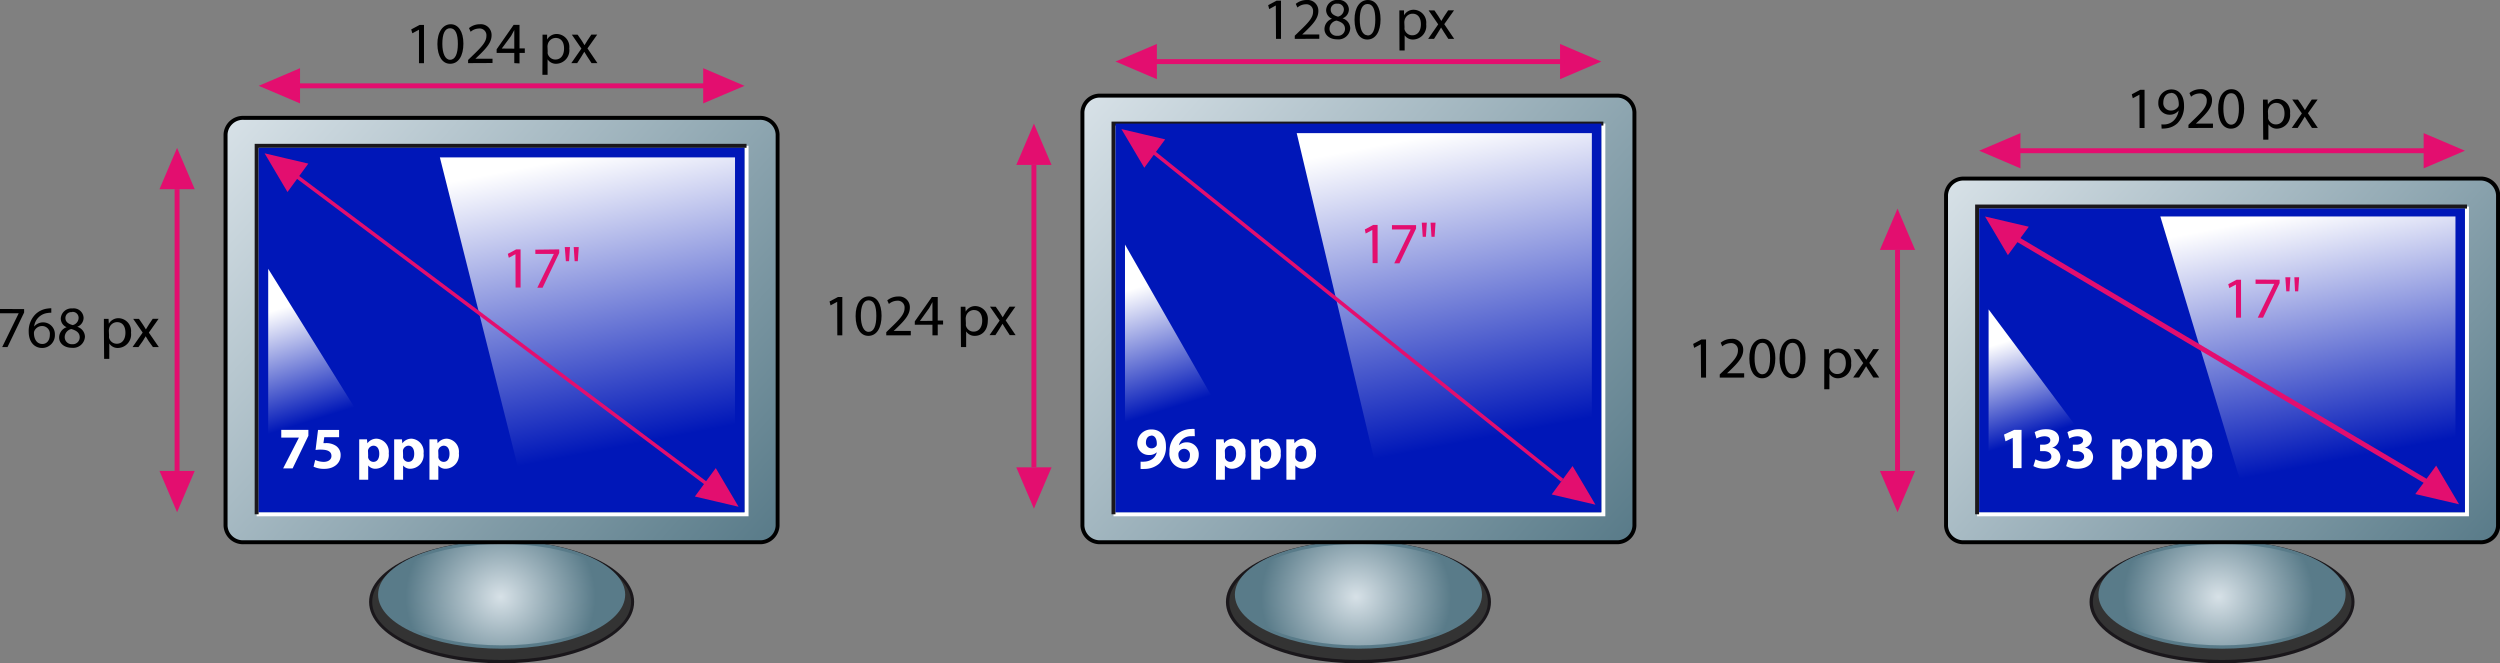
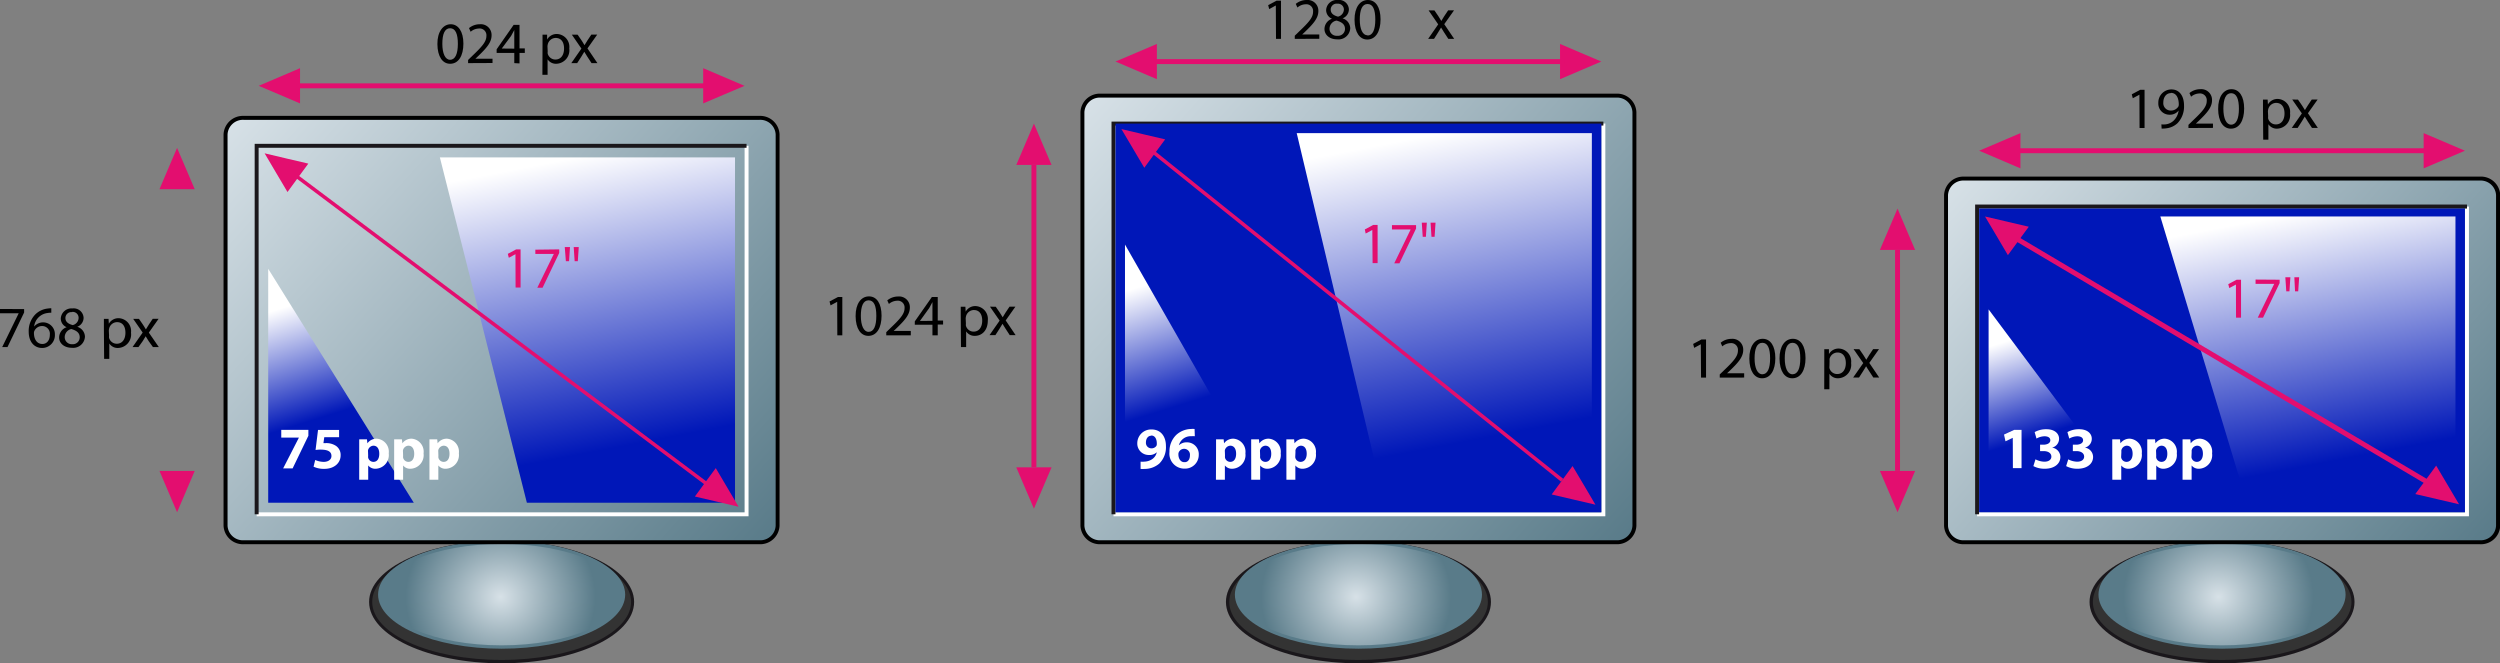
<svg xmlns="http://www.w3.org/2000/svg" xmlns:xlink="http://www.w3.org/1999/xlink" viewBox="0 0 424.96 112.75">
  <rect x="0" y="0" width="424.96" height="112.75" fill="#808080" stroke="none" />
  <defs>
    <style>.cls-1{fill:#333;}.cls-2{fill:#1a171b;}.cls-3{fill:url(#radial-gradient);}.cls-4{fill:#597b89;}.cls-5{fill:url(#linear-gradient);}.cls-6{fill:#fff;}.cls-7{fill:#e30e6f;}.cls-8{fill:#0017b8;}.cls-9{fill:url(#linear-gradient-2);}.cls-10{fill:url(#linear-gradient-3);}.cls-11{fill:url(#radial-gradient-2);}.cls-12{fill:url(#linear-gradient-4);}.cls-13{fill:url(#linear-gradient-5);}.cls-14{fill:url(#linear-gradient-6);}.cls-15{fill:url(#radial-gradient-3);}.cls-16{fill:url(#linear-gradient-7);}.cls-17{fill:url(#linear-gradient-8);}.cls-18{fill:url(#linear-gradient-9);}</style>
    <radialGradient id="radial-gradient" cx="110.66" cy="104.98" r="14.15" gradientTransform="translate(-41.07 -9.82) scale(1.14 1.06)" gradientUnits="userSpaceOnUse">
      <stop offset="0" stop-color="#d7e1e7" />
      <stop offset="1" stop-color="#597b89" />
    </radialGradient>
    <linearGradient id="linear-gradient" x1="41.79" y1="17.03" x2="128.56" y2="95.01" gradientTransform="matrix(1, 0, 0, 1, 0, 0)" xlink:href="#radial-gradient" />
    <linearGradient id="linear-gradient-2" x1="47.65" y1="52.46" x2="53.55" y2="71.32" gradientUnits="userSpaceOnUse">
      <stop offset="0" stop-color="#fff" />
      <stop offset="1" stop-color="#0017b8" />
    </linearGradient>
    <linearGradient id="linear-gradient-3" x1="99.8" y1="26.43" x2="109.2" y2="75.22" xlink:href="#linear-gradient-2" />
    <radialGradient id="radial-gradient-2" cx="238.23" cy="104.98" r="14.15" xlink:href="#radial-gradient" />
    <linearGradient id="linear-gradient-4" x1="186.49" y1="14.29" x2="275.15" y2="93.97" gradientTransform="matrix(1, 0, 0, 1, 0, 0)" xlink:href="#radial-gradient" />
    <linearGradient id="linear-gradient-5" x1="192.44" y1="49.16" x2="198.78" y2="69.44" xlink:href="#linear-gradient-2" />
    <linearGradient id="linear-gradient-6" x1="245.49" y1="22.54" x2="255.38" y2="73.87" xlink:href="#linear-gradient-2" />
    <radialGradient id="radial-gradient-3" cx="366.81" cy="104.98" r="14.15" xlink:href="#radial-gradient" />
    <linearGradient id="linear-gradient-7" x1="336.83" y1="24.53" x2="418.42" y2="97.85" gradientTransform="matrix(1, 0, 0, 1, 0, 0)" xlink:href="#radial-gradient" />
    <linearGradient id="linear-gradient-8" x1="341.69" y1="57.82" x2="346.76" y2="74.05" xlink:href="#linear-gradient-2" />
    <linearGradient id="linear-gradient-9" x1="392.12" y1="35.86" x2="400.18" y2="77.67" xlink:href="#linear-gradient-2" />
  </defs>
  <g id="Calque_2" data-name="Calque 2">
    <g id="Calque_1-2" data-name="Calque 1">
      <path class="cls-1" d="M107.5,102.32c0,5.6-10,10.14-22.23,10.14S63,107.92,63,102.32,73,92.17,85.27,92.17,107.5,96.71,107.5,102.32Z" />
      <path class="cls-2" d="M85.27,112.75c-12.42,0-22.53-4.68-22.53-10.43S72.85,91.89,85.27,91.89s22.52,4.68,22.52,10.43S97.68,112.75,85.27,112.75Zm0-20.29c-12.11,0-22,4.42-22,9.86s9.85,9.86,22,9.86,22-4.42,22-9.86S97.37,92.46,85.27,92.46Z" />
      <path class="cls-3" d="M106,101.08C106,106,96.71,110,85.27,110s-20.72-4-20.72-8.91,9.27-8.91,20.72-8.91S106,96.16,106,101.08Z" />
      <path class="cls-4" d="M85.27,110.27c-11.58,0-21-4.12-21-9.19s9.42-9.19,21-9.19,21,4.12,21,9.19S96.84,110.27,85.27,110.27Zm0-17.81c-11.27,0-20.43,3.87-20.43,8.62S74,109.7,85.27,109.7s20.42-3.87,20.42-8.62S96.53,92.46,85.27,92.46Z" />
      <path class="cls-5" d="M132.18,89.36a2.94,2.94,0,0,1-3.06,2.81H41.41a2.94,2.94,0,0,1-3.06-2.81V22.85A3,3,0,0,1,41.41,20h87.71a3,3,0,0,1,3.06,2.82Z" />
      <path d="M129.12,92.51H41.42A3.3,3.3,0,0,1,38,89.36V22.85a3.29,3.29,0,0,1,3.41-3.15h87.7a3.29,3.29,0,0,1,3.4,3.15V89.36A3.29,3.29,0,0,1,129.12,92.51ZM41.42,20.37a2.62,2.62,0,0,0-2.74,2.48V89.36a2.62,2.62,0,0,0,2.74,2.48h87.7a2.62,2.62,0,0,0,2.73-2.48V22.85a2.62,2.62,0,0,0-2.73-2.48Z" />
      <polygon class="cls-6" points="127.24 87.76 43.63 87.76 43.63 87.09 126.57 87.09 126.57 24.78 127.24 24.78 127.24 87.76" />
      <polygon class="cls-2" points="43.96 87.42 43.29 87.42 43.29 24.45 126.9 24.45 126.9 25.12 43.96 25.12 43.96 87.42" />
      <polygon class="cls-7" points="43.97 14.59 47.49 13.09 51 11.59 51 14.59 51 17.58 47.49 16.08 43.97 14.59" />
      <polygon class="cls-7" points="126.56 14.59 123.05 16.08 119.53 17.58 119.53 14.59 119.53 11.59 123.05 13.09 126.56 14.59" />
      <rect class="cls-7" x="50.21" y="14.17" width="70.12" height="0.84" />
-       <path d="M71.22,5.05h0l-1.13.61L69.9,5l1.42-.76h.75v6.5h-.85Z" />
      <path d="M76.51,10.84c-1.27,0-2.14-1.19-2.16-3.34s1-3.38,2.27-3.38,2.15,1.22,2.15,3.29-.83,3.43-2.25,3.43Zm0-.68c.89,0,1.32-1.05,1.32-2.71s-.4-2.65-1.32-2.65-1.32,1-1.32,2.65.5,2.71,1.31,2.71Z" />
      <path d="M79.57,10.73v-.54l.69-.67c1.66-1.58,2.42-2.42,2.42-3.4A1.15,1.15,0,0,0,81.4,4.85,2.21,2.21,0,0,0,80,5.4l-.28-.62a2.89,2.89,0,0,1,1.84-.66,1.83,1.83,0,0,1,2,1.89c0,1.2-.87,2.17-2.24,3.49l-.51.48v0h2.91v.73Z" />
      <path d="M87.42,10.73V9h-3V8.38l2.89-4.15h1v4h.9V9h-.9v1.78Zm0-2.46V6.1q0-.51,0-1h0c-.2.38-.36.66-.54,1L85.29,8.25v0Z" />
      <path d="M92.22,7.47c0-.62,0-1.12,0-1.58H93l0,.83h0a1.87,1.87,0,0,1,1.71-.94,2.19,2.19,0,0,1,2.06,2.46,2.3,2.3,0,0,1-2.2,2.6,1.69,1.69,0,0,1-1.49-.76h0v2.63h-.88Zm.88,1.29a1.42,1.42,0,0,0,0,.36,1.35,1.35,0,0,0,1.31,1c.93,0,1.47-.76,1.47-1.87s-.5-1.8-1.43-1.8a1.4,1.4,0,0,0-1.34,1.09,2.11,2.11,0,0,0-.05.35Z" />
      <path d="M98.18,5.89l.69,1c.18.27.33.51.49.79h0c.16-.29.32-.54.49-.8l.67-1h1L99.86,8.23l1.69,2.5h-1l-.71-1.09c-.19-.28-.35-.55-.52-.84h0c-.16.29-.33.55-.51.84l-.7,1.09h-1l1.72-2.47L97.2,5.89Z" />
      <polygon class="cls-7" points="30.1 25.14 31.6 28.65 33.1 32.16 30.1 32.16 27.11 32.16 28.6 28.65 30.1 25.14" />
      <polygon class="cls-7" points="30.1 87.07 28.6 83.56 27.11 80.05 30.1 80.05 33.1 80.05 31.6 83.56 30.1 87.07" />
-       <rect class="cls-7" x="29.68" y="32.16" width="0.84" height="47.89" />
      <path d="M4.1,52.54v.58L1.27,59H.37l2.81-5.75v0H0v-.73Z" />
      <path d="M8.72,53.16a3.26,3.26,0,0,0-.66.05,2.6,2.6,0,0,0-2.26,2.3h0a2,2,0,0,1,3.53,1.34,2.17,2.17,0,0,1-2.16,2.3c-1.38,0-2.29-1.08-2.29-2.77A4,4,0,0,1,6,53.45a3.54,3.54,0,0,1,2.08-1,4.23,4.23,0,0,1,.64-.05ZM7.21,58.47c.75,0,1.26-.63,1.26-1.56a1.32,1.32,0,0,0-1.34-1.49,1.44,1.44,0,0,0-1.27.8.82.82,0,0,0-.09.38c0,1.07.51,1.87,1.43,1.87Z" />
      <path d="M12.31,52.43a1.68,1.68,0,0,1,1.9,1.6,1.65,1.65,0,0,1-1.08,1.52v0a1.81,1.81,0,0,1,1.31,1.68,2,2,0,0,1-2.21,1.89c-1.36,0-2.18-.8-2.18-1.75a1.87,1.87,0,0,1,1.28-1.75v0a1.61,1.61,0,0,1-1-1.46,1.82,1.82,0,0,1,2-1.73Zm-.06,6.08a1.18,1.18,0,0,0,1.3-1.16c0-.78-.55-1.17-1.43-1.42A1.42,1.42,0,0,0,11,57.28a1.2,1.2,0,0,0,1.29,1.23Zm0-5.45a1,1,0,0,0-1.13,1c0,.65.49,1,1.24,1.2a1.28,1.28,0,0,0,1-1.18,1,1,0,0,0-1.09-1.06Z" />
      <path d="M17.66,55.78c0-.62,0-1.12,0-1.58h.79l.05.83h0a1.87,1.87,0,0,1,1.71-.94,2.19,2.19,0,0,1,2.06,2.46,2.3,2.3,0,0,1-2.2,2.6,1.69,1.69,0,0,1-1.49-.76h0V61h-.88Zm.88,1.29a1.42,1.42,0,0,0,0,.36,1.35,1.35,0,0,0,1.31,1c.93,0,1.47-.76,1.47-1.87s-.5-1.8-1.43-1.8a1.4,1.4,0,0,0-1.34,1.09,2.11,2.11,0,0,0-.05.35Z" />
      <path d="M23.62,54.2l.69,1c.18.27.33.51.49.79h0c.16-.29.32-.54.49-.8l.67-1h1L25.3,56.54,27,59H26L25.28,58c-.19-.28-.35-.55-.52-.84h0c-.16.29-.33.55-.51.84L23.53,59h-1l1.72-2.47L22.64,54.2Z" />
-       <rect class="cls-8" x="43.97" y="25.13" width="82.58" height="61.94" />
      <polygon class="cls-9" points="70.34 85.46 45.59 85.46 45.59 45.69 70.34 85.46" />
      <polygon class="cls-10" points="124.94 85.46 89.56 85.46 74.77 26.75 124.94 26.75 124.94 85.46" />
      <rect class="cls-7" x="84.96" y="11.86" width="0.61" height="88.49" transform="translate(-10.78 90.65) rotate(-53.13)" />
      <polygon class="cls-7" points="125.55 86.14 121.84 85.27 118.12 84.4 119.89 81.98 121.67 79.57 123.61 82.86 125.55 86.14" />
      <polygon class="cls-7" points="44.98 26.06 48.69 26.94 52.41 27.81 50.64 30.22 48.87 32.64 46.92 29.35 44.98 26.06" />
      <path class="cls-7" d="M87.62,43.21h0l-1.13.61-.17-.67,1.42-.76h.75v6.49h-.85Z" />
      <path class="cls-7" d="M95.06,42.39V43l-2.83,5.91h-.9l2.81-5.74v0H91v-.73Z" />
      <path class="cls-7" d="M96.89,42l-.16,2.4h-.54L96,42Zm1.49,0-.16,2.4h-.54L97.52,42Z" />
      <path class="cls-6" d="M52.42,73.07v1l-2.68,5.55H48.13l2.68-5.23v0h-3V73.07Z" />
      <path class="cls-6" d="M57.64,74.32H55.12l-.14,1,.42,0a3,3,0,0,1,1.71.47,1.85,1.85,0,0,1,.79,1.63c0,1.21-1,2.28-2.79,2.28a4.13,4.13,0,0,1-1.81-.37l.28-1.14a3.64,3.64,0,0,0,1.46.32c.63,0,1.3-.3,1.3-1s-.53-1.08-1.83-1.08a5.39,5.39,0,0,0-.87.06l.42-3.41h3.58Z" />
      <path class="cls-6" d="M61.06,76.32c0-.64,0-1.18,0-1.64h1.32l.07.68h0a1.9,1.9,0,0,1,1.63-.79,2.22,2.22,0,0,1,2,2.49,2.33,2.33,0,0,1-2.22,2.62,1.52,1.52,0,0,1-1.27-.56h0v2.43H61.06Zm1.52,1.15a1.58,1.58,0,0,0,0,.32.92.92,0,0,0,.89.72c.66,0,1-.55,1-1.38s-.35-1.37-1-1.37a1,1,0,0,0-.91.77,1.18,1.18,0,0,0,0,.27Z" />
      <path class="cls-6" d="M67,76.32c0-.64,0-1.18,0-1.64h1.32l.07.68h0A1.9,1.9,0,0,1,70,74.57a2.21,2.21,0,0,1,2,2.49,2.32,2.32,0,0,1-2.21,2.62,1.52,1.52,0,0,1-1.27-.56h0v2.43H67Zm1.52,1.15a1.58,1.58,0,0,0,0,.32.92.92,0,0,0,.89.72c.66,0,1-.55,1-1.38s-.35-1.37-1-1.37a1,1,0,0,0-.91.77,1.18,1.18,0,0,0,0,.27Z" />
      <path class="cls-6" d="M73,76.32c0-.64,0-1.18,0-1.64h1.32l.07.68h0A1.9,1.9,0,0,1,76,74.57a2.22,2.22,0,0,1,2,2.49,2.33,2.33,0,0,1-2.22,2.62,1.52,1.52,0,0,1-1.27-.56h0v2.43H73Zm1.52,1.15a1.58,1.58,0,0,0,0,.32.92.92,0,0,0,.89.72c.66,0,1-.55,1-1.38s-.35-1.37-1-1.37a1,1,0,0,0-.91.77,1.18,1.18,0,0,0,0,.27Z" />
      <path class="cls-1" d="M253.15,102.32c0,5.6-10,10.14-22.24,10.14s-22.24-4.54-22.24-10.14,10-10.15,22.24-10.15S253.15,96.71,253.15,102.32Z" />
      <path class="cls-2" d="M230.91,112.75c-12.42,0-22.52-4.68-22.52-10.43s10.1-10.43,22.52-10.43,22.53,4.68,22.53,10.43S243.33,112.75,230.91,112.75Zm0-20.29c-12.1,0-21.95,4.42-21.95,9.86s9.85,9.86,21.95,9.86,22-4.42,22-9.86S243,92.46,230.91,92.46Z" />
      <path class="cls-11" d="M251.62,101.08c0,4.92-9.27,8.91-20.71,8.91s-20.71-4-20.71-8.91,9.27-8.91,20.71-8.91S251.62,96.16,251.62,101.08Z" />
      <path class="cls-4" d="M230.91,110.27c-11.58,0-21-4.12-21-9.19s9.42-9.19,21-9.19,21,4.12,21,9.19S242.49,110.27,230.91,110.27Zm0-17.81c-11.26,0-20.42,3.87-20.42,8.62s9.16,8.62,20.42,8.62,20.43-3.87,20.43-8.62S242.18,92.46,230.91,92.46Z" />
      <path class="cls-12" d="M277.83,89.36a2.94,2.94,0,0,1-3.06,2.81H187.06A3,3,0,0,1,184,89.36V19.07a3,3,0,0,1,3.07-2.82h87.71a3,3,0,0,1,3.06,2.82Z" />
-       <path d="M274.77,92.51H187.06a3.29,3.29,0,0,1-3.4-3.15V19.07a3.29,3.29,0,0,1,3.4-3.15h87.71a3.28,3.28,0,0,1,3.39,3.15V89.36A3.28,3.28,0,0,1,274.77,92.51ZM187.06,16.59a2.62,2.62,0,0,0-2.73,2.48V89.36a2.63,2.63,0,0,0,2.73,2.48h87.71a2.62,2.62,0,0,0,2.72-2.48V19.07a2.61,2.61,0,0,0-2.72-2.48Z" />
+       <path d="M274.77,92.51H187.06a3.29,3.29,0,0,1-3.4-3.15V19.07a3.29,3.29,0,0,1,3.4-3.15h87.71a3.28,3.28,0,0,1,3.39,3.15V89.36A3.28,3.28,0,0,1,274.77,92.51M187.06,16.59a2.62,2.62,0,0,0-2.73,2.48V89.36a2.63,2.63,0,0,0,2.73,2.48h87.71a2.62,2.62,0,0,0,2.72-2.48V19.07a2.61,2.61,0,0,0-2.72-2.48Z" />
      <polygon class="cls-6" points="272.88 87.76 189.28 87.76 189.28 87.09 272.21 87.09 272.21 21 272.88 21 272.88 87.76" />
      <polygon class="cls-2" points="189.61 87.42 188.94 87.42 188.94 20.67 272.55 20.67 272.55 21.34 189.61 21.34 189.61 87.42" />
      <polygon class="cls-7" points="189.62 10.46 193.13 8.97 196.65 7.47 196.65 10.46 196.65 13.46 193.13 11.96 189.62 10.46" />
      <polygon class="cls-7" points="272.2 10.46 268.69 11.96 265.18 13.46 265.18 10.46 265.18 7.47 268.69 8.97 272.2 10.46" />
      <rect class="cls-7" x="195.85" y="10.05" width="70.12" height="0.84" />
      <path d="M216.87.93h0l-1.13.61-.17-.67L217,.11h.75v6.5h-.85Z" />
      <path d="M220.09,6.61V6.07l.69-.67C222.44,3.82,223.2,3,223.2,2A1.15,1.15,0,0,0,221.92.73a2.21,2.21,0,0,0-1.38.55l-.28-.62A2.89,2.89,0,0,1,222.1,0a1.83,1.83,0,0,1,2,1.89c0,1.2-.87,2.17-2.24,3.49l-.51.48v0h2.91v.73Z" />
      <path d="M227.39,0a1.68,1.68,0,0,1,1.9,1.6,1.65,1.65,0,0,1-1.08,1.52v0a1.81,1.81,0,0,1,1.31,1.68,2,2,0,0,1-2.21,1.89c-1.35,0-2.17-.8-2.17-1.75a1.86,1.86,0,0,1,1.28-1.75v0a1.61,1.61,0,0,1-1-1.46,1.82,1.82,0,0,1,2-1.73Zm-.06,6.08a1.18,1.18,0,0,0,1.3-1.16c0-.78-.55-1.17-1.43-1.42A1.41,1.41,0,0,0,226,4.85a1.18,1.18,0,0,0,1.28,1.23Zm0-5.45a1,1,0,0,0-1.13,1c0,.65.49,1,1.24,1.2a1.28,1.28,0,0,0,1-1.18A1,1,0,0,0,227.35.63Z" />
      <path d="M232.41,6.72c-1.27,0-2.14-1.19-2.16-3.34S231.2,0,232.52,0s2.15,1.22,2.15,3.29-.83,3.43-2.25,3.43Zm.05-.68c.89,0,1.32-1,1.32-2.71s-.4-2.65-1.32-2.65-1.32,1-1.32,2.65S231.64,6,232.45,6Z" />
-       <path d="M237.87,3.35c0-.62,0-1.12,0-1.58h.79l0,.83h0a1.87,1.87,0,0,1,1.71-.94,2.19,2.19,0,0,1,2.06,2.46,2.3,2.3,0,0,1-2.2,2.6A1.69,1.69,0,0,1,238.77,6h0V8.58h-.88Zm.88,1.29a1.42,1.42,0,0,0,0,.36,1.35,1.35,0,0,0,1.31,1c.93,0,1.47-.76,1.47-1.87s-.5-1.8-1.43-1.8a1.4,1.4,0,0,0-1.34,1.09,2.11,2.11,0,0,0-.05.35Z" />
      <path d="M243.83,1.77l.68,1c.18.27.33.51.49.79h0c.16-.29.32-.54.49-.8l.67-1h1L245.5,4.11l1.69,2.5h-1l-.71-1.09c-.19-.28-.35-.55-.52-.84h0c-.16.29-.33.55-.51.84l-.69,1.09h-1l1.71-2.47-1.63-2.37Z" />
      <polygon class="cls-7" points="175.75 21.01 177.25 24.53 178.75 28.04 175.75 28.04 172.75 28.04 174.25 24.53 175.75 21.01" />
      <polygon class="cls-7" points="175.75 86.46 174.25 82.95 172.75 79.44 175.75 79.44 178.75 79.44 177.25 82.95 175.75 86.46" />
      <rect class="cls-7" x="175.33" y="28.04" width="0.84" height="51.4" />
      <path d="M142.31,51.3h0l-1.13.61-.17-.67,1.42-.75h.75V57h-.85Z" />
      <path d="M147.6,57.09c-1.27,0-2.14-1.19-2.16-3.34s.95-3.37,2.27-3.37,2.14,1.21,2.14,3.28-.82,3.43-2.24,3.43Zm.05-.68c.89,0,1.31-1,1.31-2.71s-.39-2.65-1.31-2.65-1.32,1-1.32,2.65.5,2.71,1.31,2.71Z" />
      <path d="M150.65,57v-.54l.69-.67c1.66-1.58,2.42-2.42,2.42-3.4a1.15,1.15,0,0,0-1.28-1.27,2.21,2.21,0,0,0-1.38.55l-.28-.61a2.89,2.89,0,0,1,1.84-.66,1.82,1.82,0,0,1,2,1.88c0,1.2-.87,2.17-2.24,3.49l-.51.48v0h2.91V57Z" />
      <path d="M158.5,57V55.2h-3v-.57l2.9-4.14h1v4h.91v.68h-.91V57Zm0-2.46V52.35q0-.51,0-1h0c-.2.38-.36.66-.54,1l-1.59,2.21v0Z" />
      <path d="M163.31,53.72c0-.62,0-1.12,0-1.58h.79l.05.83h0a1.86,1.86,0,0,1,1.7-.94,2.19,2.19,0,0,1,2.06,2.46c0,1.74-1.06,2.6-2.19,2.6a1.69,1.69,0,0,1-1.49-.76h0V59h-.88Zm.88,1.29a1.42,1.42,0,0,0,0,.36,1.35,1.35,0,0,0,1.31,1c.92,0,1.46-.76,1.46-1.87s-.5-1.8-1.42-1.8a1.4,1.4,0,0,0-1.34,1.09,2.11,2.11,0,0,0-.05.35Z" />
      <path d="M169.26,52.14l.69,1c.18.27.33.51.49.79h0c.16-.29.32-.54.49-.8l.67-1h1l-1.65,2.34,1.69,2.5h-1l-.71-1.09c-.19-.28-.35-.55-.52-.84h0c-.16.29-.33.55-.51.84l-.7,1.09h-1l1.72-2.47-1.64-2.37Z" />
      <rect class="cls-8" x="189.62" y="21.01" width="82.58" height="66.07" />
      <polygon class="cls-13" points="215.99 84.9 191.23 84.9 191.23 41.57 215.99 84.9" />
      <polygon class="cls-14" points="270.59 84.9 235.21 84.9 220.42 22.63 270.59 22.63 270.59 84.9" />
      <rect class="cls-7" x="230.22" y="8.64" width="0.61" height="89.78" transform="translate(44.49 199.81) rotate(-51.25)" />
      <polygon class="cls-7" points="271.2 85.79 267.48 84.92 263.76 84.05 265.54 81.63 267.31 79.22 269.26 82.5 271.2 85.79" />
      <polygon class="cls-7" points="190.62 21.94 194.34 22.82 198.06 23.69 196.28 26.1 194.51 28.52 192.57 25.23 190.62 21.94" />
      <path class="cls-7" d="M233.27,39.09h0l-1.13.61L232,39l1.42-.76h.75v6.49h-.85Z" />
      <path class="cls-7" d="M240.71,38.27v.58l-2.83,5.91H237L239.79,39v0h-3.18v-.73Z" />
      <path class="cls-7" d="M242.54,37.85l-.16,2.4h-.54l-.16-2.4Zm1.48,0-.16,2.4h-.53l-.16-2.4Z" />
      <path class="cls-6" d="M193.88,78.47a2.79,2.79,0,0,0,.65,0,2.52,2.52,0,0,0,1.29-.4,1.91,1.91,0,0,0,.82-1.2h0a1.76,1.76,0,0,1-1.32.47,1.94,1.94,0,0,1-2-2A2.35,2.35,0,0,1,195.73,73c1.67,0,2.46,1.28,2.46,2.8a3.9,3.9,0,0,1-1.13,3,3.82,3.82,0,0,1-2.5.91,5.09,5.09,0,0,1-.68,0Zm1.8-4.4c-.51,0-.89.46-.89,1.14a.93.93,0,0,0,.92,1,1,1,0,0,0,.86-.42.8.8,0,0,0,.07-.39c0-.69-.26-1.37-.95-1.37Z" />
      <path class="cls-6" d="M203.1,74.15a4.18,4.18,0,0,0-.59,0,2.07,2.07,0,0,0-2.12,1.55h0a1.88,1.88,0,0,1,1.38-.51,2,2,0,0,1,2,2.12,2.33,2.33,0,0,1-2.39,2.35,2.55,2.55,0,0,1-2.59-2.84,3.9,3.9,0,0,1,1.16-2.9,3.86,3.86,0,0,1,2.5-1,3.2,3.2,0,0,1,.61,0Zm-1.7,4.41c.53,0,.87-.49.87-1.15a1,1,0,0,0-1-1.12,1,1,0,0,0-.89.57.8.8,0,0,0-.07.39c0,.69.36,1.31,1,1.31Z" />
      <path class="cls-6" d="M206.71,76.32c0-.64,0-1.18,0-1.64H208l.07.68h0a1.9,1.9,0,0,1,1.63-.79,2.22,2.22,0,0,1,2,2.49,2.33,2.33,0,0,1-2.22,2.62,1.52,1.52,0,0,1-1.27-.56h0v2.43h-1.52Zm1.52,1.15a1.58,1.58,0,0,0,0,.32.92.92,0,0,0,.89.72c.66,0,1-.55,1-1.38s-.35-1.37-1-1.37a1,1,0,0,0-.91.77,1.18,1.18,0,0,0,0,.27Z" />
      <path class="cls-6" d="M212.68,76.32c0-.64,0-1.18,0-1.64H214l.07.68h0a1.9,1.9,0,0,1,1.63-.79,2.22,2.22,0,0,1,2,2.49,2.33,2.33,0,0,1-2.22,2.62,1.52,1.52,0,0,1-1.27-.56h0v2.43h-1.52Zm1.52,1.15a1.58,1.58,0,0,0,0,.32.92.92,0,0,0,.89.72c.66,0,1-.55,1-1.38s-.35-1.37-1-1.37a1,1,0,0,0-.91.77,1.18,1.18,0,0,0,0,.27Z" />
      <path class="cls-6" d="M218.66,76.32c0-.64,0-1.18,0-1.64h1.32l.07.68h0a1.9,1.9,0,0,1,1.63-.79,2.22,2.22,0,0,1,2,2.49,2.33,2.33,0,0,1-2.22,2.62,1.52,1.52,0,0,1-1.27-.56h0v2.43h-1.52Zm1.52,1.15a1.58,1.58,0,0,0,0,.32.92.92,0,0,0,.89.72c.66,0,1.05-.55,1.05-1.38s-.35-1.37-1-1.37a1,1,0,0,0-.91.77,1.18,1.18,0,0,0,0,.27Z" />
      <path class="cls-1" d="M400,102.32c0,5.6-10,10.14-22.24,10.14s-22.24-4.54-22.24-10.14,10-10.15,22.24-10.15S400,96.71,400,102.32Z" />
      <path class="cls-2" d="M377.71,112.75c-12.42,0-22.52-4.68-22.52-10.43s10.1-10.43,22.52-10.43,22.52,4.68,22.52,10.43S390.13,112.75,377.71,112.75Zm0-20.29c-12.1,0-21.95,4.42-21.95,9.86s9.85,9.86,21.95,9.86,22-4.42,22-9.86S389.82,92.46,377.71,92.46Z" />
      <path class="cls-15" d="M398.42,101.08c0,4.92-9.27,8.91-20.71,8.91S357,106,357,101.08s9.27-8.91,20.71-8.91S398.42,96.16,398.42,101.08Z" />
      <path class="cls-4" d="M377.71,110.27c-11.58,0-21-4.12-21-9.19s9.42-9.19,21-9.19,21,4.12,21,9.19S389.29,110.27,377.71,110.27Zm0-17.81c-11.26,0-20.43,3.87-20.43,8.62s9.17,8.62,20.43,8.62,20.43-3.87,20.43-8.62S389,92.46,377.71,92.46Z" />
      <path class="cls-16" d="M424.63,89.36a2.94,2.94,0,0,1-3.06,2.81H333.86a3,3,0,0,1-3.07-2.81V33.17a3,3,0,0,1,3.07-2.81h87.71a2.94,2.94,0,0,1,3.06,2.81Z" />
      <path d="M421.57,92.51H333.86a3.29,3.29,0,0,1-3.4-3.15V33.17a3.29,3.29,0,0,1,3.4-3.15h87.71A3.28,3.28,0,0,1,425,33.17V89.36A3.28,3.28,0,0,1,421.57,92.51ZM333.86,30.69a2.62,2.62,0,0,0-2.73,2.48V89.36a2.61,2.61,0,0,0,2.73,2.48h87.71a2.61,2.61,0,0,0,2.72-2.48V33.17a2.62,2.62,0,0,0-2.72-2.48Z" />
      <polygon class="cls-6" points="419.68 87.76 336.07 87.76 336.07 87.09 419.01 87.09 419.01 35.11 419.68 35.11 419.68 87.76" />
      <polygon class="cls-2" points="336.41 87.42 335.74 87.42 335.74 34.77 419.35 34.77 419.35 35.45 336.41 35.45 336.41 87.42" />
      <polygon class="cls-7" points="336.42 25.62 339.93 24.13 343.44 22.63 343.44 25.62 343.44 28.62 339.93 27.12 336.42 25.62" />
      <polygon class="cls-7" points="419 25.62 415.49 27.12 411.98 28.62 411.98 25.62 411.98 22.63 415.49 24.12 419 25.62" />
      <rect class="cls-7" x="342.65" y="25.2" width="70.12" height="0.84" />
      <path d="M363.67,16.09h0l-1.13.61-.17-.67,1.42-.76h.75v6.49h-.85Z" />
      <path d="M367.4,21.14a3.81,3.81,0,0,0,.71,0,2.37,2.37,0,0,0,1.36-.62,2.88,2.88,0,0,0,.86-1.73h0a1.86,1.86,0,0,1-1.53.71,1.89,1.89,0,0,1-1.92-2,2.23,2.23,0,0,1,2.23-2.3c1.33,0,2.14,1.07,2.14,2.74a4.08,4.08,0,0,1-1.11,3,3.31,3.31,0,0,1-1.89.87,5.11,5.11,0,0,1-.81.05ZM369,15.83c-.74,0-1.27.66-1.27,1.58A1.25,1.25,0,0,0,369,18.79a1.48,1.48,0,0,0,1.29-.68.84.84,0,0,0,.07-.32c0-1.12-.41-2-1.33-2Z" />
      <path d="M372,21.76v-.54l.69-.67c1.66-1.57,2.42-2.41,2.42-3.39a1.15,1.15,0,0,0-1.28-1.27,2.21,2.21,0,0,0-1.38.55l-.28-.62a2.89,2.89,0,0,1,1.84-.66,1.83,1.83,0,0,1,2,1.89c0,1.2-.87,2.16-2.24,3.48l-.51.48v0h2.91v.73Z" />
      <path d="M379.21,21.87c-1.27,0-2.14-1.19-2.16-3.33s.95-3.38,2.27-3.38,2.15,1.22,2.15,3.29-.83,3.42-2.25,3.42Zm.05-.68c.89,0,1.32-1.05,1.32-2.7s-.4-2.65-1.32-2.65-1.32,1-1.32,2.65.5,2.7,1.31,2.7Z" />
      <path d="M384.67,18.51c0-.62,0-1.12,0-1.58h.79l.05.83h0a1.87,1.87,0,0,1,1.71-.94,2.19,2.19,0,0,1,2.05,2.46,2.29,2.29,0,0,1-2.19,2.59,1.69,1.69,0,0,1-1.49-.76h0v2.63h-.88Zm.88,1.28a1.37,1.37,0,0,0,0,.36,1.35,1.35,0,0,0,1.31,1c.93,0,1.47-.76,1.47-1.86s-.5-1.8-1.43-1.8a1.4,1.4,0,0,0-1.34,1.09,2.11,2.11,0,0,0-.05.35Z" />
      <path d="M390.62,16.93l.69,1c.18.27.33.51.49.78h0c.16-.28.32-.53.49-.79l.67-1h1l-1.65,2.33,1.69,2.5h-1l-.71-1.09c-.19-.28-.35-.55-.52-.84h0c-.16.29-.33.55-.51.84l-.7,1.09h-1l1.72-2.47-1.64-2.36Z" />
      <polygon class="cls-7" points="322.55 35.46 324.04 38.97 325.54 42.48 322.55 42.48 319.55 42.48 321.05 38.97 322.55 35.46" />
      <polygon class="cls-7" points="322.55 87.07 321.05 83.56 319.55 80.05 322.55 80.05 325.54 80.05 324.05 83.56 322.55 87.07" />
      <rect class="cls-7" x="322.13" y="42.48" width="0.84" height="37.56" />
      <path d="M289.11,58.52h0l-1.13.61-.17-.67,1.42-.76H290v6.49h-.85Z" />
      <path d="M292.33,64.19v-.54L293,63c1.66-1.58,2.42-2.42,2.42-3.4a1.15,1.15,0,0,0-1.28-1.27,2.21,2.21,0,0,0-1.38.55l-.27-.62a2.84,2.84,0,0,1,1.83-.66,1.83,1.83,0,0,1,2,1.89c0,1.2-.87,2.17-2.24,3.48l-.51.48v0h2.91v.73Z" />
      <path d="M299.52,64.3c-1.27,0-2.14-1.18-2.16-3.33s.95-3.38,2.27-3.38,2.15,1.22,2.15,3.29-.83,3.42-2.25,3.42Zm.05-.68c.89,0,1.32-1,1.32-2.7s-.4-2.65-1.32-2.65-1.32,1-1.32,2.65.5,2.7,1.31,2.7Z" />
      <path d="M304.65,64.3c-1.27,0-2.14-1.18-2.16-3.33s.95-3.38,2.27-3.38,2.15,1.22,2.15,3.29-.83,3.42-2.25,3.42Zm.05-.68c.89,0,1.32-1,1.32-2.7s-.4-2.65-1.32-2.65-1.32,1-1.32,2.65.5,2.7,1.31,2.7Z" />
      <path d="M310.1,60.94c0-.62,0-1.12,0-1.58h.79l0,.83h0a1.87,1.87,0,0,1,1.71-.94,2.19,2.19,0,0,1,2.06,2.46,2.29,2.29,0,0,1-2.2,2.59,1.69,1.69,0,0,1-1.49-.76h0v2.63h-.88Zm.88,1.29a1.29,1.29,0,0,0,0,.35,1.34,1.34,0,0,0,1.31,1c.93,0,1.47-.75,1.47-1.86s-.5-1.8-1.43-1.8A1.4,1.4,0,0,0,311,61a2.11,2.11,0,0,0,0,.35Z" />
      <path d="M316.06,59.36l.69,1c.18.27.33.51.49.79h0c.16-.29.32-.54.49-.8l.67-1h1l-1.65,2.34,1.69,2.49h-1l-.71-1.09c-.19-.27-.35-.54-.52-.83h0c-.16.29-.33.55-.51.83l-.7,1.09h-1l1.72-2.46-1.64-2.37Z" />
      <rect class="cls-8" x="336.42" y="35.45" width="82.58" height="51.62" />
      <polygon class="cls-17" points="362.78 85.72 338.03 85.72 338.03 52.59 362.78 85.72" />
      <polygon class="cls-18" points="417.39 85.72 382.01 85.72 367.22 36.8 417.39 36.8 417.39 85.72" />
      <rect class="cls-7" x="377.28" y="20.12" width="0.85" height="82.28" transform="translate(132.47 354.99) rotate(-59.35)" />
      <polygon class="cls-7" points="418 85.72 414.28 84.85 410.56 83.98 412.34 81.57 414.11 79.15 416.06 82.44 418 85.72" />
      <polygon class="cls-7" points="337.42 36.8 341.14 37.67 344.86 38.54 343.08 40.96 341.31 43.37 339.37 40.08 337.42 36.8" />
      <path class="cls-7" d="M380.07,48.37h0l-1.13.6-.17-.67,1.42-.75h.75V54h-.85Z" />
      <path class="cls-7" d="M387.5,47.55v.57L384.68,54h-.9l2.8-5.75h-3.17v-.73Z" />
      <path class="cls-7" d="M389.33,47.13l-.16,2.39h-.54l-.16-2.39Zm1.49,0-.16,2.39h-.54L390,47.13Z" />
      <path class="cls-6" d="M342.14,74.42h0l-1.24.59-.25-1.14,1.73-.8h1.25v6.5h-1.47Z" />
      <path class="cls-6" d="M346,78.08a3.44,3.44,0,0,0,1.51.4c.79,0,1.19-.38,1.19-.86,0-.65-.64-.94-1.3-.94h-.62V75.59h.59c.51,0,1.15-.2,1.15-.75,0-.39-.31-.68-1-.68a2.88,2.88,0,0,0-1.35.39l-.31-1.1a4,4,0,0,1,2-.49c1.38,0,2.15.73,2.15,1.62a1.55,1.55,0,0,1-1.19,1.51v0a1.62,1.62,0,0,1,1.41,1.59c0,1.14-1,2-2.66,2a4,4,0,0,1-1.93-.45Z" />
      <path class="cls-6" d="M351.57,78.08a3.44,3.44,0,0,0,1.51.4c.79,0,1.19-.38,1.19-.86,0-.65-.64-.94-1.3-.94h-.62V75.59h.59c.51,0,1.15-.2,1.15-.75,0-.39-.31-.68-1-.68a2.88,2.88,0,0,0-1.35.39l-.31-1.1a4,4,0,0,1,2-.49c1.38,0,2.14.73,2.14,1.62a1.54,1.54,0,0,1-1.18,1.51v0a1.61,1.61,0,0,1,1.4,1.59c0,1.14-1,2-2.65,2a4,4,0,0,1-1.93-.45Z" />
      <path class="cls-6" d="M359.05,76.32c0-.64,0-1.18,0-1.64h1.32l.07.68h0a1.9,1.9,0,0,1,1.63-.79,2.22,2.22,0,0,1,2,2.49,2.33,2.33,0,0,1-2.22,2.62,1.52,1.52,0,0,1-1.27-.56h0v2.43h-1.52Zm1.52,1.15a1.58,1.58,0,0,0,0,.32.92.92,0,0,0,.89.72c.66,0,1.05-.55,1.05-1.38s-.35-1.37-1-1.37a1,1,0,0,0-.91.77,1.18,1.18,0,0,0,0,.27Z" />
      <path class="cls-6" d="M365,76.32c0-.64,0-1.18,0-1.64h1.32l.07.68h0a1.9,1.9,0,0,1,1.63-.79,2.22,2.22,0,0,1,2,2.49,2.33,2.33,0,0,1-2.22,2.62,1.52,1.52,0,0,1-1.27-.56h0v2.43H365Zm1.52,1.15a1.58,1.58,0,0,0,0,.32.92.92,0,0,0,.89.72c.66,0,1-.55,1-1.38s-.35-1.37-1-1.37a1,1,0,0,0-.91.77,1.18,1.18,0,0,0,0,.27Z" />
      <path class="cls-6" d="M371,76.32c0-.64,0-1.18,0-1.64h1.32l.07.68h0a1.9,1.9,0,0,1,1.63-.79,2.21,2.21,0,0,1,2,2.49,2.32,2.32,0,0,1-2.21,2.62,1.52,1.52,0,0,1-1.27-.56h0v2.43H371Zm1.52,1.15a1.58,1.58,0,0,0,0,.32.92.92,0,0,0,.89.72c.66,0,1.05-.55,1.05-1.38s-.35-1.37-1-1.37a1,1,0,0,0-.91.77,1.18,1.18,0,0,0,0,.27Z" />
    </g>
  </g>
</svg>